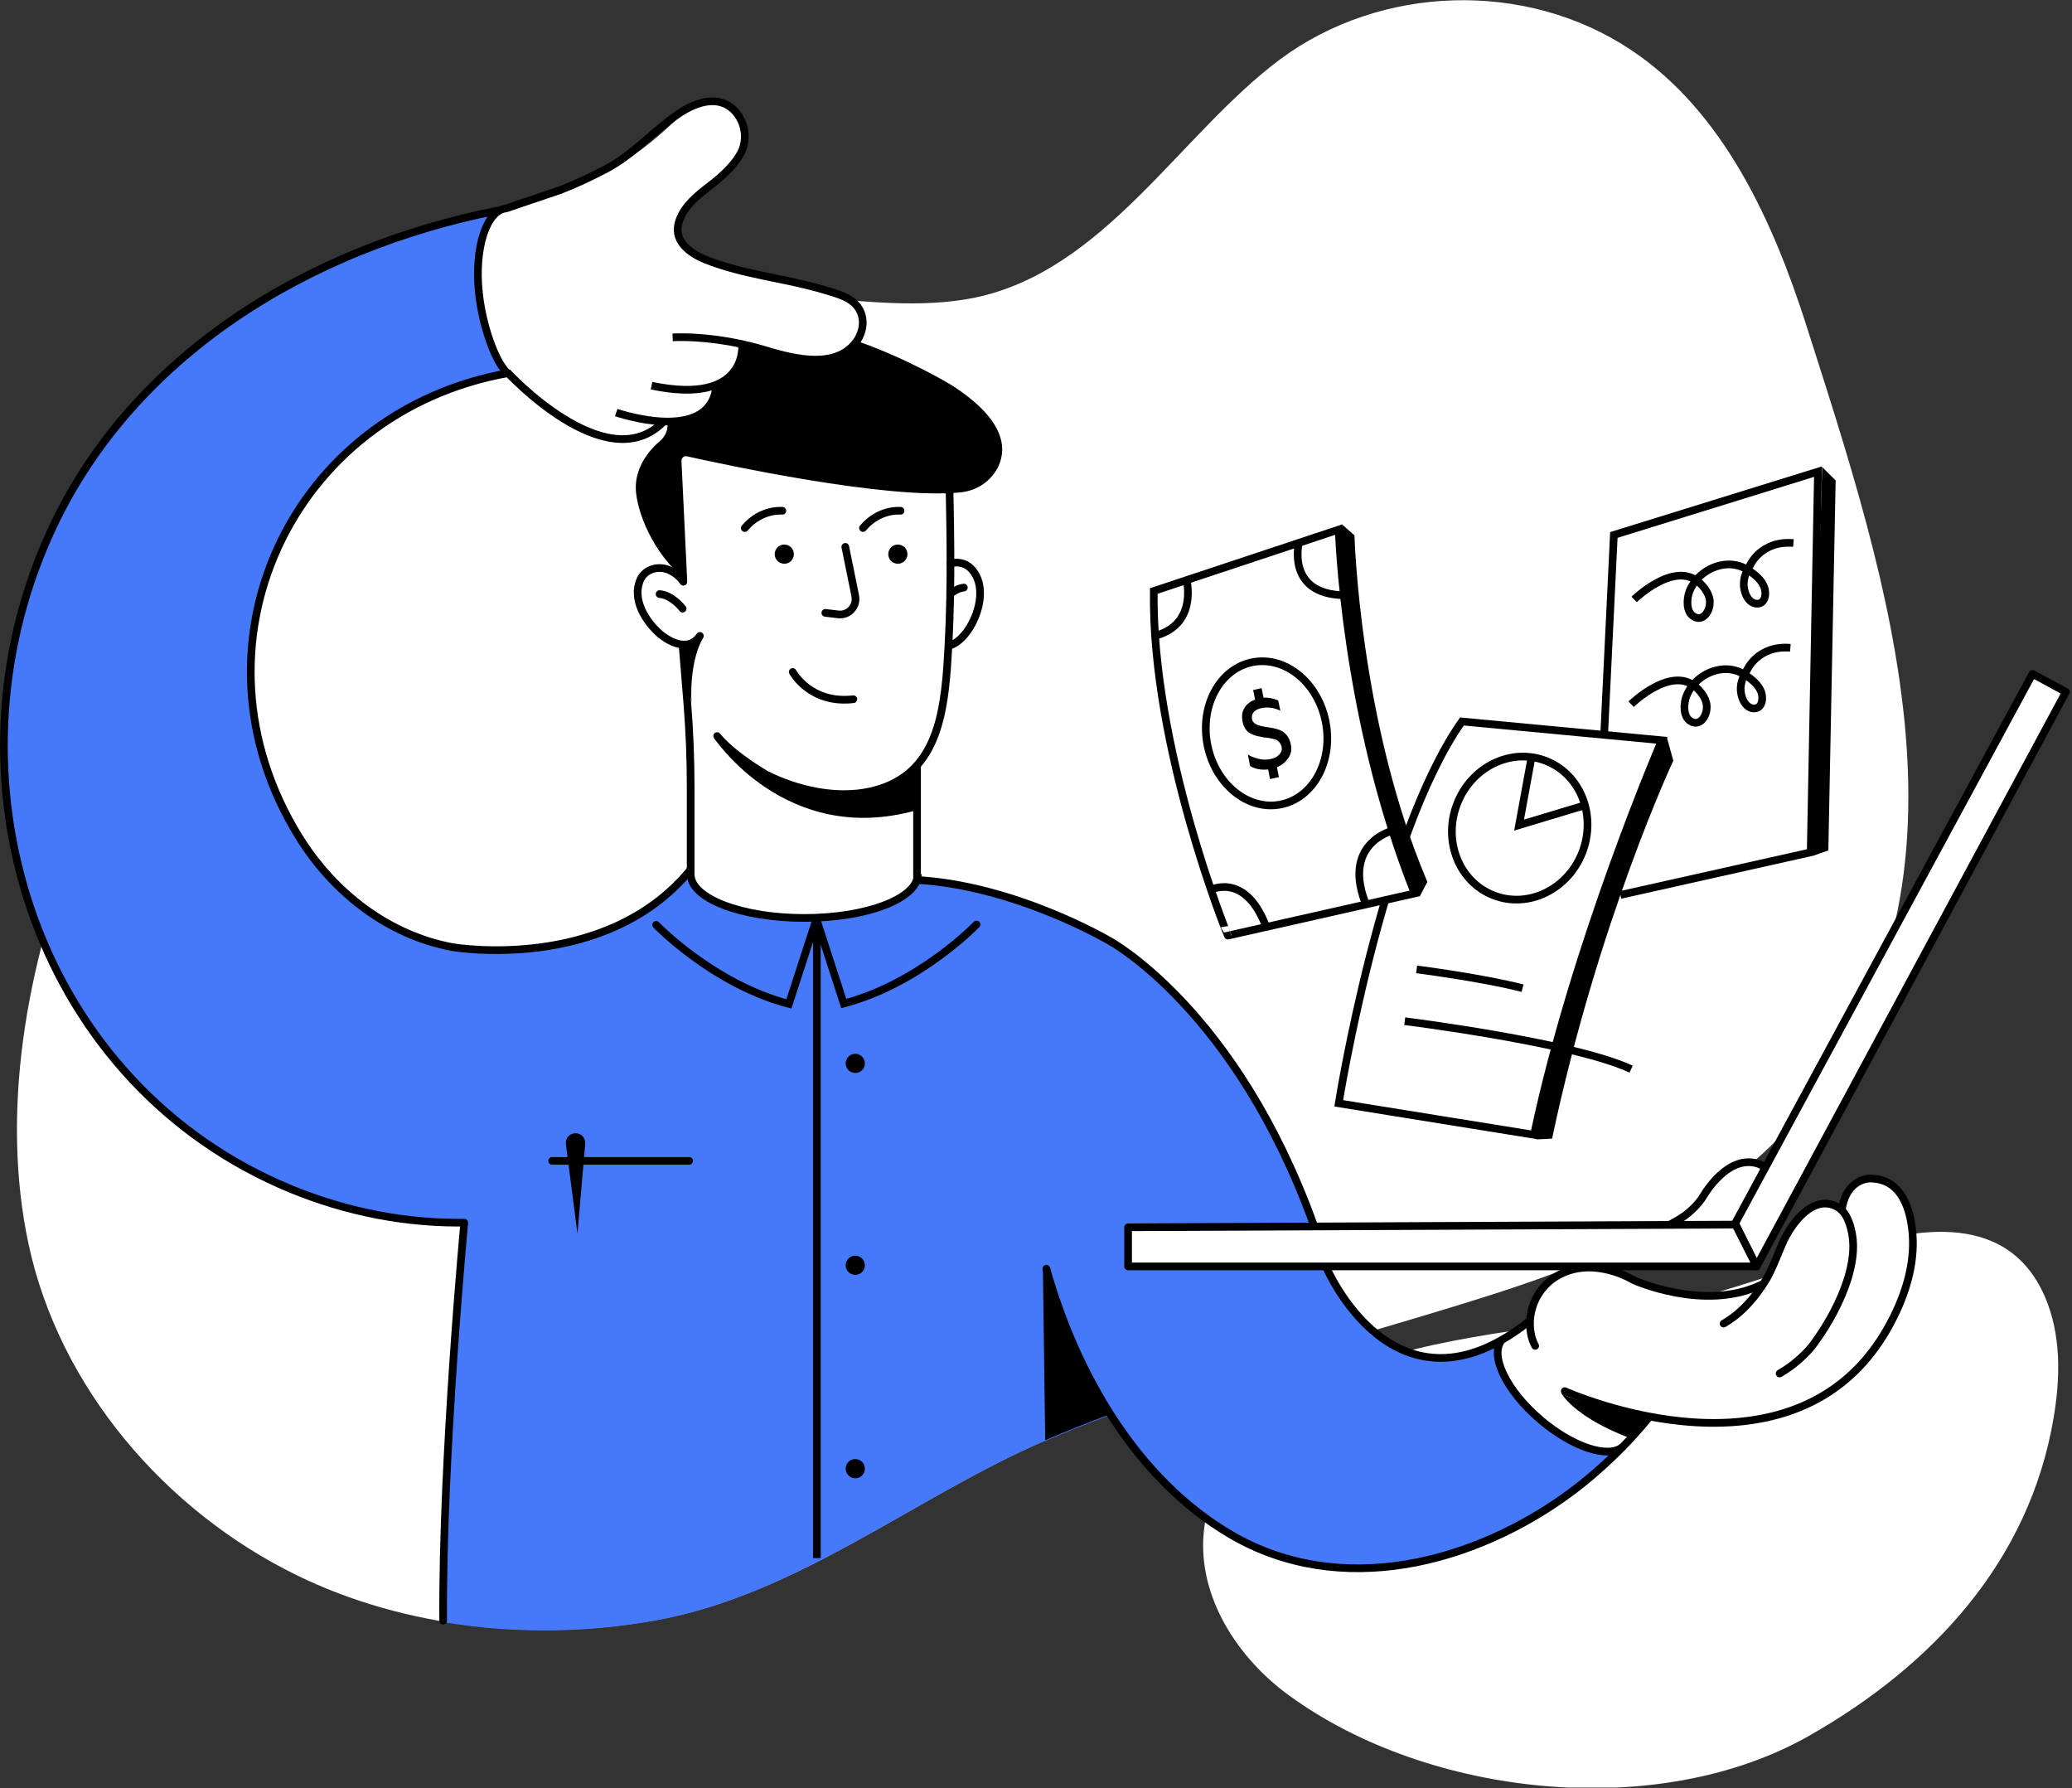
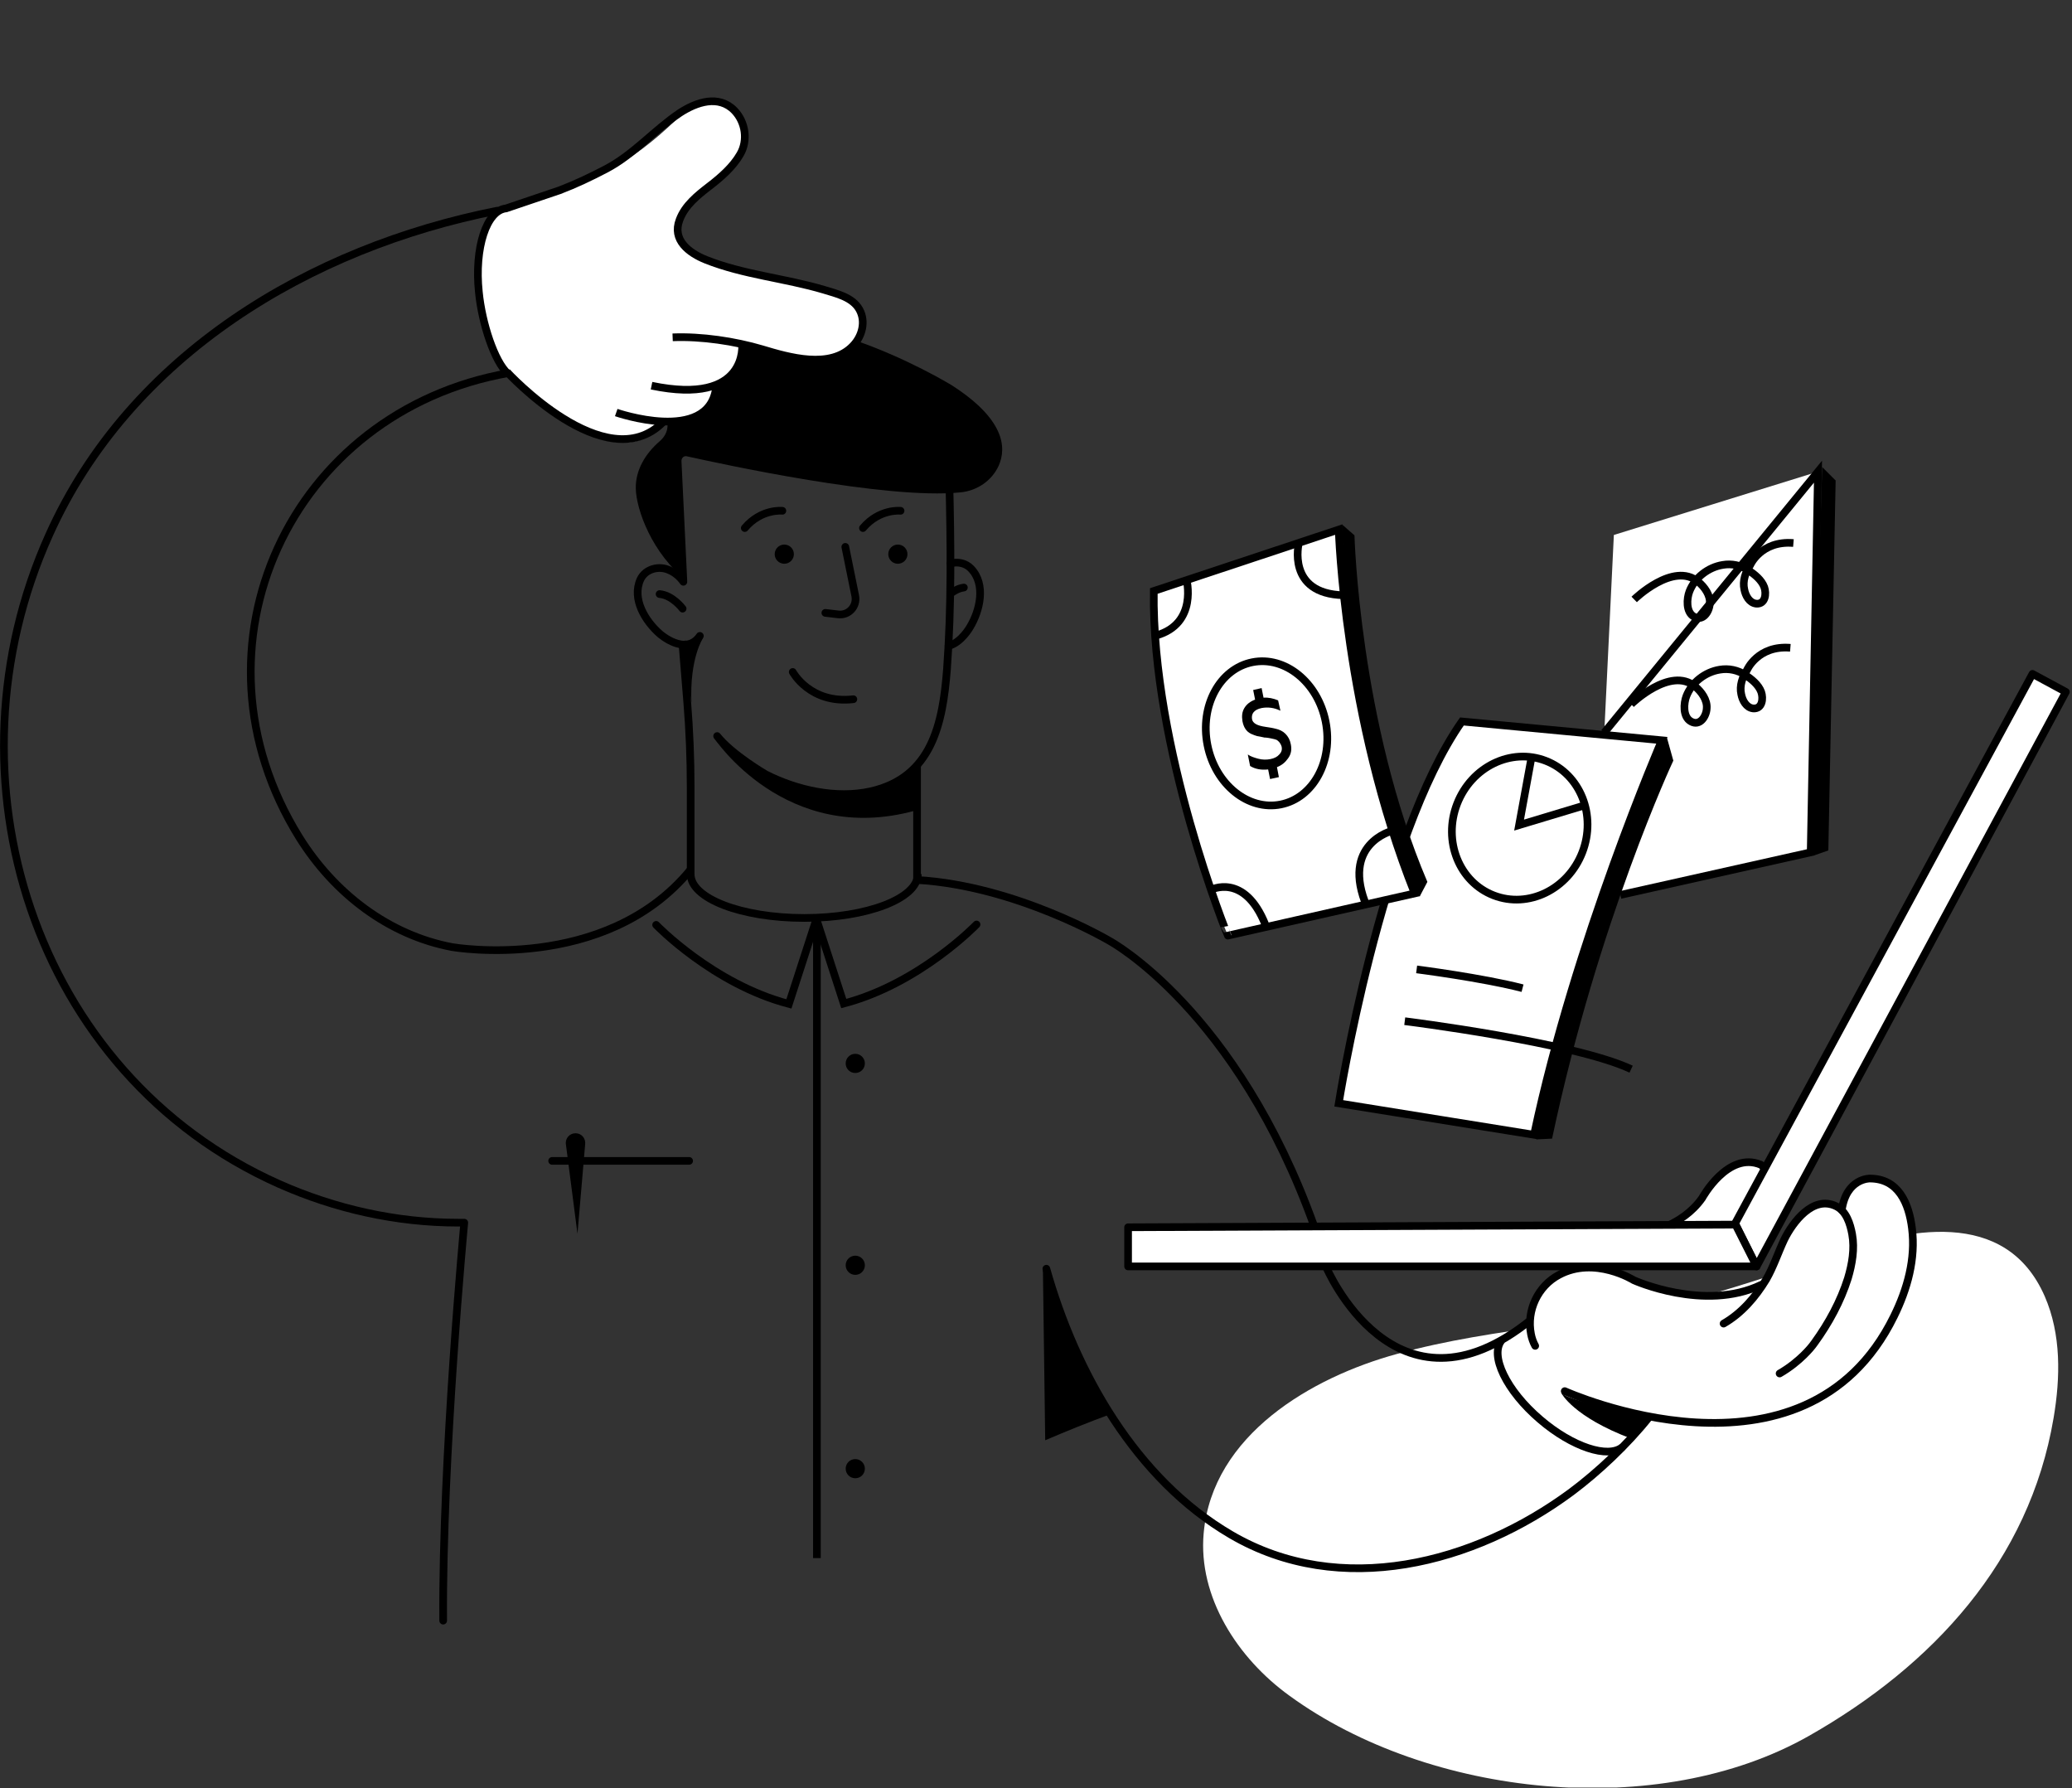
<svg xmlns="http://www.w3.org/2000/svg" viewBox="0 0 540 466" fill="none">
  <rect x="0" y="0" width="540" height="466" fill="#333333" stroke="none" />
  <g clip-path="url(#clip0)">
-     <path d="M210.9 77.4C204 76.9 197.1 76.5 190.3 76.9C150.6 79.3 111.9 96.3 82.7 123.7C32.2 171.3 -6.9 256.5 7.4 324C15.4 361.6 43.1 393.7 77.2 410.4C105.7 424.4 140.1 427.8 171.2 422.1C208.2 415.3 238.2 390.2 272 375.5C310 359.1 350.3 349.7 389.6 337.1C418.2 327.9 447.1 315.5 467.4 292.4C519.8 232.7 491.8 150.8 470.8 84.9C462.3 58.3 449.4 29.1 424.9 12.9C397.6 -5.2 359.9 -4 333.7 15.4C307.5 34.9 287.9 70.6 253.9 77.6C239.9 80.4 225.4 78.5 210.9 77.4Z" fill="white" />
    <path d="M443.2 338C417.3 345.2 390 345.6 364.1 352.8C341.8 358.9 316 373.9 313.7 399.5C312.2 416.1 322.5 432.1 336.1 441.9C372.4 468.3 432.1 474.7 471.5 452.3C503.7 434 528.9 406.8 535.2 369.5C537 358.9 537.2 347.7 532.9 337.8C522.7 314.5 496.8 320.1 477.5 327C466.5 330.8 454.9 334.7 443.2 338Z" fill="white" />
    <path d="M391.1 349L398.8 344.5C398.8 344.5 399 330 416.3 330.3L437.1 317.8C437.1 317.8 441.1 315.1 444.8 309.8C444.8 309.8 452.8 299.5 460.5 304.5L457.5 329.3L420.8 330.1L426.5 334.1C426.5 334.1 447.8 342.3 459.8 334.9L466.6 320.6C466.6 320.6 472.1 309.9 479.6 314.3C479.6 314.3 484.9 300.5 494.9 311.5C494.9 311.5 511.4 340.8 469.2 366.5C469.2 366.5 451.2 373.2 429.2 369.2L421 378.2C421 378.2 412.3 381.2 397.8 366.9C397.9 366.8 387.1 357.8 391.1 349Z" fill="white" />
-     <path d="M422.3 377.9C422.3 377.9 395 410.4 352.8 408.7C352.7 408.7 352.6 408.7 352.4 408.7C352.4 408.7 352.4 408.7 352.3 408.7C349 408.5 345.5 408.2 342 407.6C342 407.6 341.6 407.6 340.7 407.5C338.4 407.3 333.2 406.4 326.2 402.8C326.2 402.8 326.1 402.8 326 402.7C316.5 397.9 303.7 388.2 290.2 369C290.2 369 290 369 289.7 369.1C289.5 369.2 289.3 369.2 289 369.4L289.5 368.9C289.5 368.9 289.5 368.8 289.4 368.7C283.7 370.8 278 373.1 272.4 375.5L272 375.6C238.2 390.2 208.2 415.4 171.2 422.2C153.2 425.5 134.1 425.8 115.6 422.7C116.5 395.5 117.8 361.1 119.1 339.5C119.1 339.1 119.1 338.8 119.2 338.4C119.6 331.4 120.1 325.9 120.5 322.5C120.5 322.4 120.5 322.2 120.5 322.1C120.7 320.8 120.8 319.9 121 319.4C121 319.4 120.9 319.4 120.7 319.4C119.2 319.4 111.5 319.4 100.7 317.3C75.4 312.5 32.9 296.6 11.3 244.6C9.5 240.3 7.9 235.8 6.4 231C6.4 231 -12.4 181 21.4 124C21.4 124 40.4 92.9 80.1 71.9C80.3 71.8 80.6 71.7 80.8 71.6C92.3 65.6 105.4 60.5 120.3 57.2C120.6 57.1 120.9 57.1 121.2 57C123.6 56.5 126.1 56 128.6 55.6C128.6 55.6 128.3 56.1 127.8 57.2C127.5 58 127.1 59 126.7 60.2C126.7 60.2 126.7 60.2 126.7 60.3C124.9 66.3 123.2 77.7 129.7 92.6C130.4 94.2 131.2 95.9 132.2 97.7C132.2 97.7 132.1 97.7 132 97.7C131.9 97.7 131.7 97.7 131.5 97.8C130.8 97.9 129.5 98.2 127.8 98.6C127.7 98.6 127.5 98.7 127.4 98.7C113 102.3 70.9 117.4 65.9 171.2C65.9 171.2 61.3 218.2 104.1 242.8C104.9 243.3 105.7 243.7 106.5 244.1C106.5 244.1 107.7 244.6 110 245.2C114.2 246.4 121.8 248 131.3 248C131.5 248 131.6 248 131.8 248C140.1 248 149.7 246.6 159.8 242.6C159.8 242.6 174.9 234.7 179.8 228C180 227.7 180.2 227.4 180.4 227.2C180.4 227.2 179.8 239.8 213.8 239.4C213.8 239.4 216.9 239.3 220.9 238.7H221C221.9 238.6 222.8 238.4 223.8 238.2C224 238.2 224.1 238.1 224.3 238.1C230.6 236.8 237.6 234.4 239.5 229.7C239.5 229.7 281.8 231.2 310.8 263.2C310.8 263.2 324.1 276.5 335.6 302C335.6 302 340.2 312 343.1 320.1C344 322.7 344.8 325.1 345.1 326.9C345.1 326.9 345.6 328.3 346.5 330.5C348.3 334.7 352.1 341.8 358 347.2C359.6 348.7 361.3 350 363.3 351.2C363.4 351.2 363.4 351.3 363.5 351.3C364.6 352 365.7 352.5 366.8 353C366.8 353 368.1 353.5 370.3 353.8C373.4 354.3 378.3 354.5 384 352.9C384 352.9 384 352.9 384.1 352.9C386.2 352.3 388.4 351.4 390.7 350.2C390.8 350.1 391 350 391.1 350C391.2 350 391.2 349.9 391.3 349.9C391.3 349.9 388 358.4 401.6 370.1C401.6 370.1 410.6 379.1 421 378.5C421.1 378.5 421.1 378.5 421.2 378.5C421.4 378.5 421.7 378.5 421.9 378.4C422.1 377.9 422.2 377.9 422.3 377.9Z" fill="#4679F9" />
-     <path d="M175.5 116.7L178 150.2C178 150.2 172.4 145.3 167.6 149.7C167.6 149.7 160.5 160.8 179 169.1L180 228.1C180 228.1 181.4 239.6 214.9 239.1C214.9 239.1 235.2 237.5 239 229.2V199.4C239 199.4 247 192.4 247.4 169.9L247.3 168C247.3 168 257.3 164.4 255.4 151C255.4 151 253 144.9 247.8 145.9L247.3 123.9L178 114.9L175.5 116.7Z" fill="white" />
    <path d="M180 228.1V205.1C180 197.7 179.7 190.3 179.1 182.9L177.8 167" stroke="black" stroke-width="2" stroke-miterlimit="10" />
    <path d="M239 199.4V229.8" stroke="black" stroke-width="2" stroke-miterlimit="10" />
    <path d="M247.4 125C247.8 141.4 248 158 246.8 174.4C245.7 188.5 242.9 202.6 226.9 206.2C217.9 208.2 207.7 205.9 199.6 201.8C199.6 201.8 190.8 196.7 186.9 191.8" stroke="black" stroke-width="2" stroke-miterlimit="10" stroke-linecap="round" />
    <path d="M178.1 151.6C177.2 150.3 175.9 149.2 174.5 148.6C171.8 147.3 168.2 148.2 166.9 151C164.6 156.1 168.2 161.9 172 165.2C172 165.2 178.7 171.1 182.4 165.7" stroke="black" stroke-width="2" stroke-miterlimit="10" stroke-linecap="round" />
    <path d="M247.7 146.8C249.6 146.3 251.7 146.7 253.1 148.2C257 152.3 255.4 159.1 252.8 163.4C252.8 163.4 250.5 167.5 247.2 168.3" stroke="black" stroke-width="2" stroke-miterlimit="10" stroke-linecap="round" />
    <path d="M272.7 330.6C280.3 357.6 296 385.4 320.8 399.9C349.3 416.6 384.2 407.5 409.5 388.8C416.6 383.5 424.1 376.4 429.7 369.4" stroke="black" stroke-width="2" stroke-miterlimit="10" stroke-linecap="round" />
    <path d="M342.6 319.8C322.3 263 289.2 245.2 289.2 245.2C289.2 245.2 264.9 230.8 239 229.3" stroke="black" stroke-width="2" stroke-miterlimit="10" />
    <path d="M143.9 302.5H179.6" stroke="black" stroke-width="2" stroke-miterlimit="10" stroke-linecap="round" />
    <path d="M171 241C171 241 185.8 256.4 205.6 261.6L212.7 239.7" stroke="black" stroke-width="2" stroke-miterlimit="10" stroke-linecap="round" />
    <path d="M254.5 240.9C254.5 240.9 239.7 256.3 219.9 261.5L212.8 239.6" stroke="black" stroke-width="2" stroke-miterlimit="10" stroke-linecap="round" />
    <path d="M212.9 241.8V406" stroke="black" stroke-width="2" stroke-miterlimit="10" />
    <path d="M177.9 158.6C177.9 158.6 175.3 155.1 171.9 154.8" stroke="black" stroke-width="2" stroke-miterlimit="10" stroke-linecap="round" />
    <path d="M247.8 154.6C248.8 153.9 249.8 153.3 251.2 153.1" stroke="black" stroke-width="2" stroke-miterlimit="10" stroke-linecap="round" />
    <path d="M422.3 233.2L471.9 222.1L473.8 122.9L420.6 139.4L418.1 190.9" fill="white" />
-     <path d="M422.3 233.2L471.9 222.1L473.8 122.9L420.6 139.4L418.1 190.9" stroke="black" stroke-width="2" stroke-miterlimit="10" />
+     <path d="M422.3 233.2L471.9 222.1L473.8 122.9L418.1 190.9" stroke="black" stroke-width="2" stroke-miterlimit="10" />
    <path d="M433.1 192.9C433.1 192.9 410.4 245.5 399.8 295.7L348.9 287.5C348.9 287.5 359.9 218.1 381 188L433.1 192.9Z" fill="white" stroke="black" stroke-width="2" stroke-miterlimit="10" />
    <path d="M412.389 222.088C416.13 212.403 411.854 201.729 402.839 198.246C393.823 194.764 383.482 199.792 379.741 209.478C376 219.163 380.276 229.837 389.292 233.32C398.307 236.802 408.648 231.773 412.389 222.088Z" stroke="black" stroke-width="2" stroke-miterlimit="10" />
    <path d="M399.2 197L395.9 215L413.5 209.7" stroke="black" stroke-width="2" stroke-miterlimit="10" />
    <path d="M425.1 183.5C425.1 183.5 435.3 173.5 441.8 178.9C443.4 180.2 445 182.4 444.8 184.6C444.7 186.7 443 189.3 440.7 188C438.5 186.8 438.8 183.2 439.5 181.4C440.9 177.8 444.4 175.1 448.2 174.5C450.5 174.1 452.9 174.6 454.9 175.9C456.5 177 458.3 178.4 459 180.3C459.6 182 459.3 184.8 456.9 184.6C455.1 184.4 454.1 182.5 453.8 180.9C453.3 178.7 454.1 176.4 455.3 174.6C455.3 174.6 458.1 168.1 466.6 168.8" stroke="black" stroke-width="2" stroke-miterlimit="10" />
    <path d="M425.9 156.2C425.9 156.2 436.1 146.2 442.6 151.6C444.2 152.9 445.8 155.1 445.6 157.3C445.5 159.4 443.8 162 441.5 160.7C439.3 159.5 439.6 155.9 440.3 154.1C441.7 150.5 445.2 147.8 449 147.2C451.3 146.8 453.7 147.3 455.7 148.6C457.3 149.7 459.1 151.1 459.8 153C460.4 154.7 460.1 157.5 457.7 157.3C455.9 157.1 454.9 155.2 454.6 153.6C454.1 151.4 454.9 149.1 456.1 147.3C456.1 147.3 458.9 140.8 467.4 141.5" stroke="black" stroke-width="2" stroke-miterlimit="10" />
    <path d="M300.7 154L348.9 138C348.9 138 350.3 186.7 368.7 232.8L320 243.8C320 243.9 300.1 195 300.7 154Z" fill="white" stroke="black" stroke-width="2" stroke-miterlimit="10" />
    <path d="M180 227.8C180 234.1 193.2 239.2 209.6 239.2C226 239.2 239.2 234.1 239.2 227.8" stroke="black" stroke-width="2" stroke-miterlimit="10" />
    <path d="M132.6 97.2C75.7 107.2 47.1 168.5 78 218.2C87.1 232.8 101.3 243.7 117.9 246.8C117.9 246.8 157.7 253.7 179.9 226.7" stroke="black" stroke-width="2" stroke-miterlimit="10" />
    <path d="M338.5 141.5C338.5 141.5 335.2 154.7 350.1 155.1" stroke="black" stroke-width="2" stroke-miterlimit="10" />
    <path d="M301.3 165.6C312.3 162.5 309.2 150.9 309.2 150.9" stroke="black" stroke-width="2" stroke-miterlimit="10" />
    <path d="M315.5 231.9C315.5 231.9 324.3 227.2 329.8 241" stroke="black" stroke-width="2" stroke-miterlimit="10" />
    <path d="M362.8 216.5C362.8 216.5 349.2 219.9 356.3 236.4" stroke="black" stroke-width="2" stroke-miterlimit="10" />
    <path d="M366.1 266.1C366.1 266.1 410.2 271.6 425.1 278.6" stroke="black" stroke-width="2" stroke-miterlimit="10" />
    <path d="M369.2 252.6C369.2 252.6 386.4 254.8 396.8 257.5" stroke="black" stroke-width="2" stroke-miterlimit="10" />
    <path d="M129.6 54.9C80.9 64.5 33.9 92.4 12.8 139.4C-15.6 202.4 8.5 279.9 72.7 308.5C87.3 315 103.3 318.6 119.4 318.6H121C121 318.6 115.2 380.2 115.5 422.3" stroke="black" stroke-width="2" stroke-miterlimit="10" stroke-linecap="round" stroke-linejoin="round" />
    <path d="M407.8 362.5C407.8 362.5 470.2 390.7 493.6 343C497.1 335.9 499.3 328 498.3 320.1C497.5 313.6 494.8 307.1 487.3 307.1C487.3 307.1 481.2 307 480 315.3" stroke="black" stroke-width="2" stroke-miterlimit="10" stroke-linecap="round" />
    <path d="M449.2 344.9C453.9 342.2 457.5 338 460.3 333.4C462.2 330.1 463.4 326.4 465 323C467.2 318.5 472.5 311.4 478.5 314.3C481.2 315.6 482.2 318.9 482.7 321.6C483.4 325.4 482.7 329.4 481.6 333.1C479.7 339.1 476.6 344.8 472.9 349.9C472.7 350.2 472.5 350.4 472.3 350.7C472.3 350.7 469.2 354.8 463.8 357.9" stroke="black" stroke-width="2" stroke-miterlimit="10" stroke-linecap="round" />
    <path d="M400.1 350.7C399.6 349.8 399.2 348.7 399 347.6C397.8 341.5 400.8 335.1 406.3 332.2C415.6 327.2 425.8 333.6 425.8 333.6C425.8 333.6 444.2 341.9 459 334.8" stroke="black" stroke-width="2" stroke-miterlimit="10" stroke-linecap="round" />
    <path d="M345.6 330.1C345.6 330.1 363.5 372.6 399 343.9" stroke="black" stroke-width="2" stroke-miterlimit="10" />
    <path d="M410.1 330.5C410.1 330.5 415.9 321.8 429.3 321.1C429.3 321.1 438.3 319.7 443.6 312.2C443.6 312.2 450.3 299.9 458.9 303.5C458.9 303.5 466.5 308.5 454.7 323.1" stroke="black" stroke-width="2" stroke-miterlimit="10" />
    <path d="M422.8 377.1C419.1 380.1 409.8 377.1 401.4 369.9C392.6 362.4 388.1 353.1 391.4 349.2" stroke="black" stroke-width="2" stroke-miterlimit="10" />
    <path d="M206.6 175.1C206.6 175.1 211.1 183.5 222.4 182.2" stroke="black" stroke-width="2" stroke-miterlimit="10" stroke-linecap="round" />
    <path d="M220.3 142.5L222.9 155.3C223.4 158 221.2 160.4 218.5 160.1L215.1 159.7" stroke="black" stroke-width="2" stroke-miterlimit="10" stroke-linecap="round" />
    <path d="M203.9 133.1C203.9 133.1 198.4 132.5 194.1 137.6" stroke="black" stroke-width="2" stroke-miterlimit="10" stroke-linecap="round" />
    <path d="M234.7 133.1C234.7 133.1 229.2 132.5 224.9 137.6" stroke="black" stroke-width="2" stroke-miterlimit="10" stroke-linecap="round" />
    <path d="M204.4 146.9C205.781 146.9 206.9 145.781 206.9 144.4C206.9 143.019 205.781 141.9 204.4 141.9C203.019 141.9 201.9 143.019 201.9 144.4C201.9 145.781 203.019 146.9 204.4 146.9Z" fill="black" />
    <path d="M234 146.9C235.381 146.9 236.5 145.781 236.5 144.4C236.5 143.019 235.381 141.9 234 141.9C232.619 141.9 231.5 143.019 231.5 144.4C231.5 145.781 232.619 146.9 234 146.9Z" fill="black" />
    <path d="M222.9 279.6C224.281 279.6 225.4 278.481 225.4 277.1C225.4 275.719 224.281 274.6 222.9 274.6C221.519 274.6 220.4 275.719 220.4 277.1C220.4 278.481 221.519 279.6 222.9 279.6Z" fill="black" />
    <path d="M222.9 332.2C224.281 332.2 225.4 331.081 225.4 329.7C225.4 328.319 224.281 327.2 222.9 327.2C221.519 327.2 220.4 328.319 220.4 329.7C220.4 331.081 221.519 332.2 222.9 332.2Z" fill="black" />
    <path d="M222.9 385.2C224.281 385.2 225.4 384.081 225.4 382.7C225.4 381.319 224.281 380.2 222.9 380.2C221.519 380.2 220.4 381.319 220.4 382.7C220.4 384.081 221.519 385.2 222.9 385.2Z" fill="black" />
    <path d="M186.1 192.3C186.1 192.3 204.7 220.6 238.6 211.2V201C238.5 201 211.6 218 186.1 192.3Z" fill="black" />
    <path d="M179.1 151.4L177.6 120.1C177.6 119.3 178.3 118.7 179 118.9C187.6 120.8 231 130.3 250.3 128.3C254.6 127.9 258.5 125.3 260.3 121.3C262.4 116.5 261.7 109.1 247.9 100.3C247.9 100.3 201.4 71.9 180.3 90.3C175 94.9 172.4 102 173.7 109C173.8 109.3 173.8 109.6 173.9 110C173.9 110 174.6 112.7 171.9 115C168.2 118.2 165.6 122.5 165.7 127.3C165.8 132.7 169.9 144.3 179.1 151.4Z" fill="black" />
    <path d="M434.4 192.1L436.1 198.2C436.1 198.2 416.5 240 404.5 296.7L400.4 296.9C400.4 296.9 402.5 285.8 406.7 269.9C413.5 244.4 424.8 207.4 434.4 192.1Z" fill="black" />
    <path d="M333.779 209.628C342.282 207.934 347.522 198.262 345.482 188.025C343.443 177.788 334.896 170.863 326.392 172.557C317.889 174.252 312.649 183.924 314.689 194.16C316.728 204.397 325.275 211.322 333.779 209.628Z" stroke="black" stroke-width="2" stroke-miterlimit="10" />
    <path d="M336.4 193.9C336.2 192.8 335.7 191.9 335 191.2C334.3 190.5 333.4 190.1 332.5 189.9C331.6 189.7 330.7 189.5 329.8 189.4C327.7 189.1 326.5 188.5 326.3 187.4C326.2 186.7 326.3 186.1 326.7 185.6C327.1 185.1 327.8 184.7 328.8 184.5C330.4 184.2 332.1 184.4 333.7 185.2L333.1 182.5C331.9 182 330.6 181.7 329.3 181.8L328.8 179.3L326.6 179.8L327.1 182.3C325.8 182.8 324.9 183.5 324.3 184.5C323.7 185.5 323.6 186.6 323.8 187.9C324.1 189.5 324.8 190.6 326 191.2C326.7 191.5 327.2 191.7 327.6 191.8C328.1 191.9 328.8 192 329.6 192.2H329.9C330.9 192.3 331.6 192.5 332.1 192.6C332.5 192.7 332.8 192.8 333 193C333.5 193.4 333.8 193.9 334 194.5C334.2 195.3 334 196 333.4 196.6C332.9 197.2 332.1 197.6 331.1 197.8C330.1 198 329 198 327.9 197.7C326.8 197.4 325.9 197.1 325.2 196.6L325.8 199.6C327.1 200.4 328.7 200.7 330.5 200.5L331 203L333.3 202.5L332.8 199.9C334.1 199.4 335 198.6 335.7 197.6C336.5 196.5 336.7 195.3 336.4 193.9Z" fill="black" />
    <path d="M452.2 318.8L457.8 330L538.4 180.3L529.7 175.6L452.2 318.8Z" fill="white" stroke="black" stroke-width="2" stroke-miterlimit="10" stroke-linecap="round" stroke-linejoin="round" />
    <path d="M457.8 330H294V319.8L452.3 319.1L457.8 330Z" fill="white" stroke="black" stroke-width="2" stroke-miterlimit="10" stroke-linecap="round" stroke-linejoin="round" />
    <path d="M224.8 83.2C224.6 82.6 224.4 82.1 224.1 81.5C223.2 79.9 221.8 78.9 220.2 78.1C218.5 77.3 216.5 76.8 214.8 76.3C204.7 73.3 193.9 72.3 184.1 68.5C180.6 67.1 177.1 64.7 176.7 61.2C176.6 60.2 176.7 59.2 177.2 58C178.8 53.8 182.7 51.5 185.9 48.7C188.2 46.7 189.2 45.4 190.3 43.5C190.9 42.6 191.4 41.6 192.2 40.4C193.1 38.9 193.8 37.3 194 35.6V35.5C194.3 33.5 193.9 31.4 192.3 29.5C191.5 28.5 190.5 27.8 189.4 27.3C187.5 26.5 185.4 26.3 183.5 26.7C179.1 27.6 179.2 28.4 176 31.4C170.5 36.7 164.7 41.2 158 44.8C154 46.9 150 48.8 145.8 50.4L132 55.2C130 55.4 128.2 57.1 126.9 59.9C126.9 59.9 126.9 59.9 126.9 60C125 64 124.2 70.3 124.9 77.1C125 78.5 125.2 80 125.5 81.4C125.6 81.8 125.7 82.2 125.7 82.6C126.4 86.2 127.6 89.8 128.8 92.7C129.7 94.6 130.6 96.3 131.5 97.4C131.7 97.7 132 98 132.2 98.2L132.5 98.1C135.5 101.2 158.8 124.8 172.8 111L172 110.7L171.5 110.5C171.7 110.5 171.9 110.5 172.1 110.5C172.6 110.5 173.2 110.6 173.7 110.6C179.7 110.7 185.6 108.9 186.6 101.9L186.7 100.9C193.5 98 193.4 91.5 193.3 90.4C195.1 90.8 196.8 91.2 198.5 91.7C205.5 93.8 216.3 97 222.2 90.8C222.8 90.2 223.2 89.6 223.6 88.9C224.9 87.3 225.3 85.2 224.8 83.2ZM133 98C133.1 98 133.1 98 133 98V98Z" fill="white" />
    <path d="M175.3 87.9C182.8 87.6 191.5 88.9 198.6 91C205.6 93.1 216.4 96.3 222.3 90.1C224.7 87.6 225.7 83.8 224 80.7C222.2 77.4 217.9 76.5 214.7 75.5C204.6 72.5 193.8 71.6 184 67.7C179.5 65.9 175.1 62.5 177.1 57.3C178.5 53.5 181.8 50.9 184.9 48.5C187.9 46.2 191 43.5 192.9 40.2C195 36.6 194.3 31.8 191.4 28.8C187.3 24.6 181.5 26.6 177.2 29.4C170.5 33.9 165.2 40.2 158 44C154 46.1 150 48 145.8 49.6L131.9 54.3C126.8 54.8 123.6 64.6 124.8 76.1C125.6 84.3 128.9 94.2 132.3 97.3" stroke="black" stroke-width="2" stroke-miterlimit="10" />
    <path d="M193.4 89.6C193.4 89.6 195.2 105.8 169.8 100.5" stroke="black" stroke-width="2" stroke-miterlimit="10" />
    <path d="M160.6 107.5C160.6 107.5 184.5 115.8 186.6 101.2" stroke="black" stroke-width="2" stroke-miterlimit="10" />
    <path d="M132.1 96.9C132.1 96.9 157.8 124.9 172.7 110.1" stroke="black" stroke-width="2" stroke-miterlimit="10" />
    <path d="M183.2 166.3C183.2 166.3 179.7 171.5 180.2 183.1L178 167.6L183.2 166.3Z" fill="black" />
    <path d="M289.4 368.5C283.7 370.6 278 372.9 272.4 375.3L271.8 330.7C273.5 335.9 276 341.9 278.6 347.5C278.6 347.5 278.6 347.5 278.6 347.6C283 357 287.6 365.4 289 367.9C289.2 368.2 289.3 368.4 289.4 368.5Z" fill="black" />
    <path d="M349.8 136.7L353 139.5C353 139.5 354.3 188.3 372 229.8L370 233.6C370 233.6 350.8 196.1 349.8 136.7Z" fill="black" />
    <path d="M474.9 121.7L478.4 125.2L476.5 221.6L472.8 222.9L472.1 213.5L474.9 121.7Z" fill="black" />
    <path d="M406.9 363C406.9 363 410 369.2 425.2 374.9L430.4 368.8C430.4 368.8 410.3 365.8 406.9 363Z" fill="black" />
    <path d="M150.5 321.5L147.5 298.3C147.2 296.7 148.4 295.3 150 295.3C151.6 295.3 152.7 296.7 152.5 298.2L150.5 321.5Z" fill="black" />
  </g>
  <defs>
    <clipPath id="clip0">
      <rect width="539.4" height="465.8" fill="white" />
    </clipPath>
  </defs>
</svg>